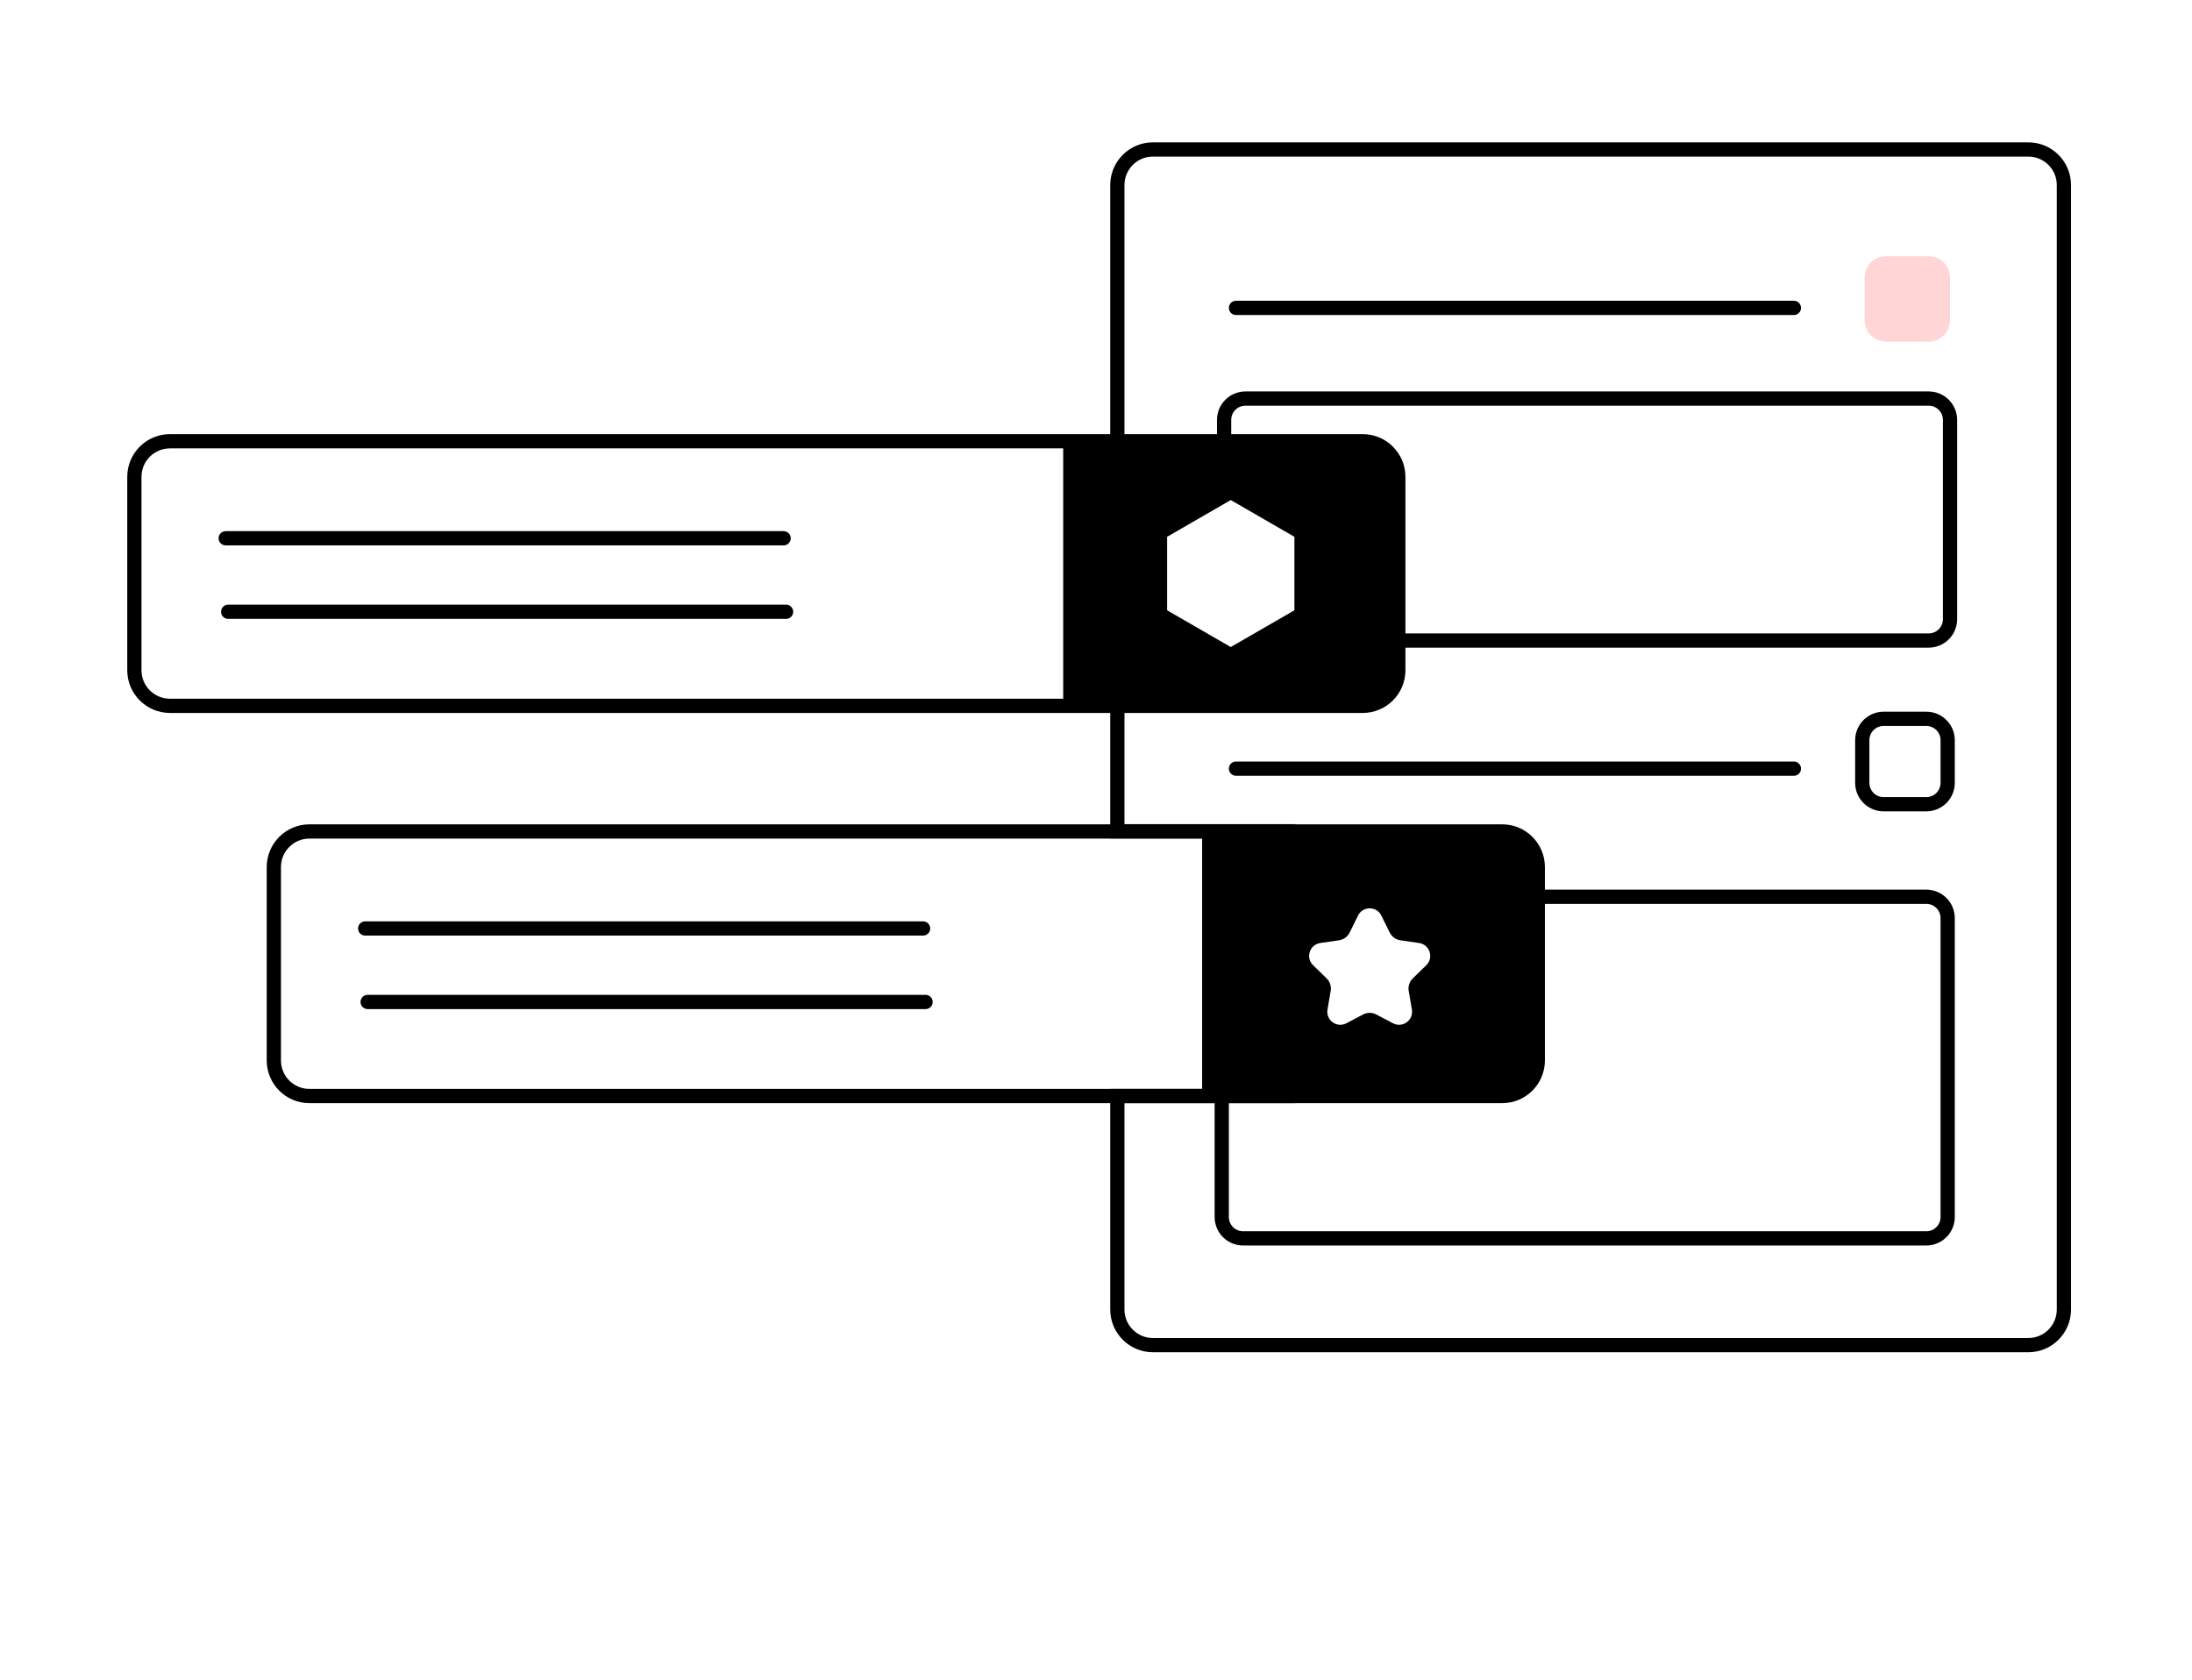
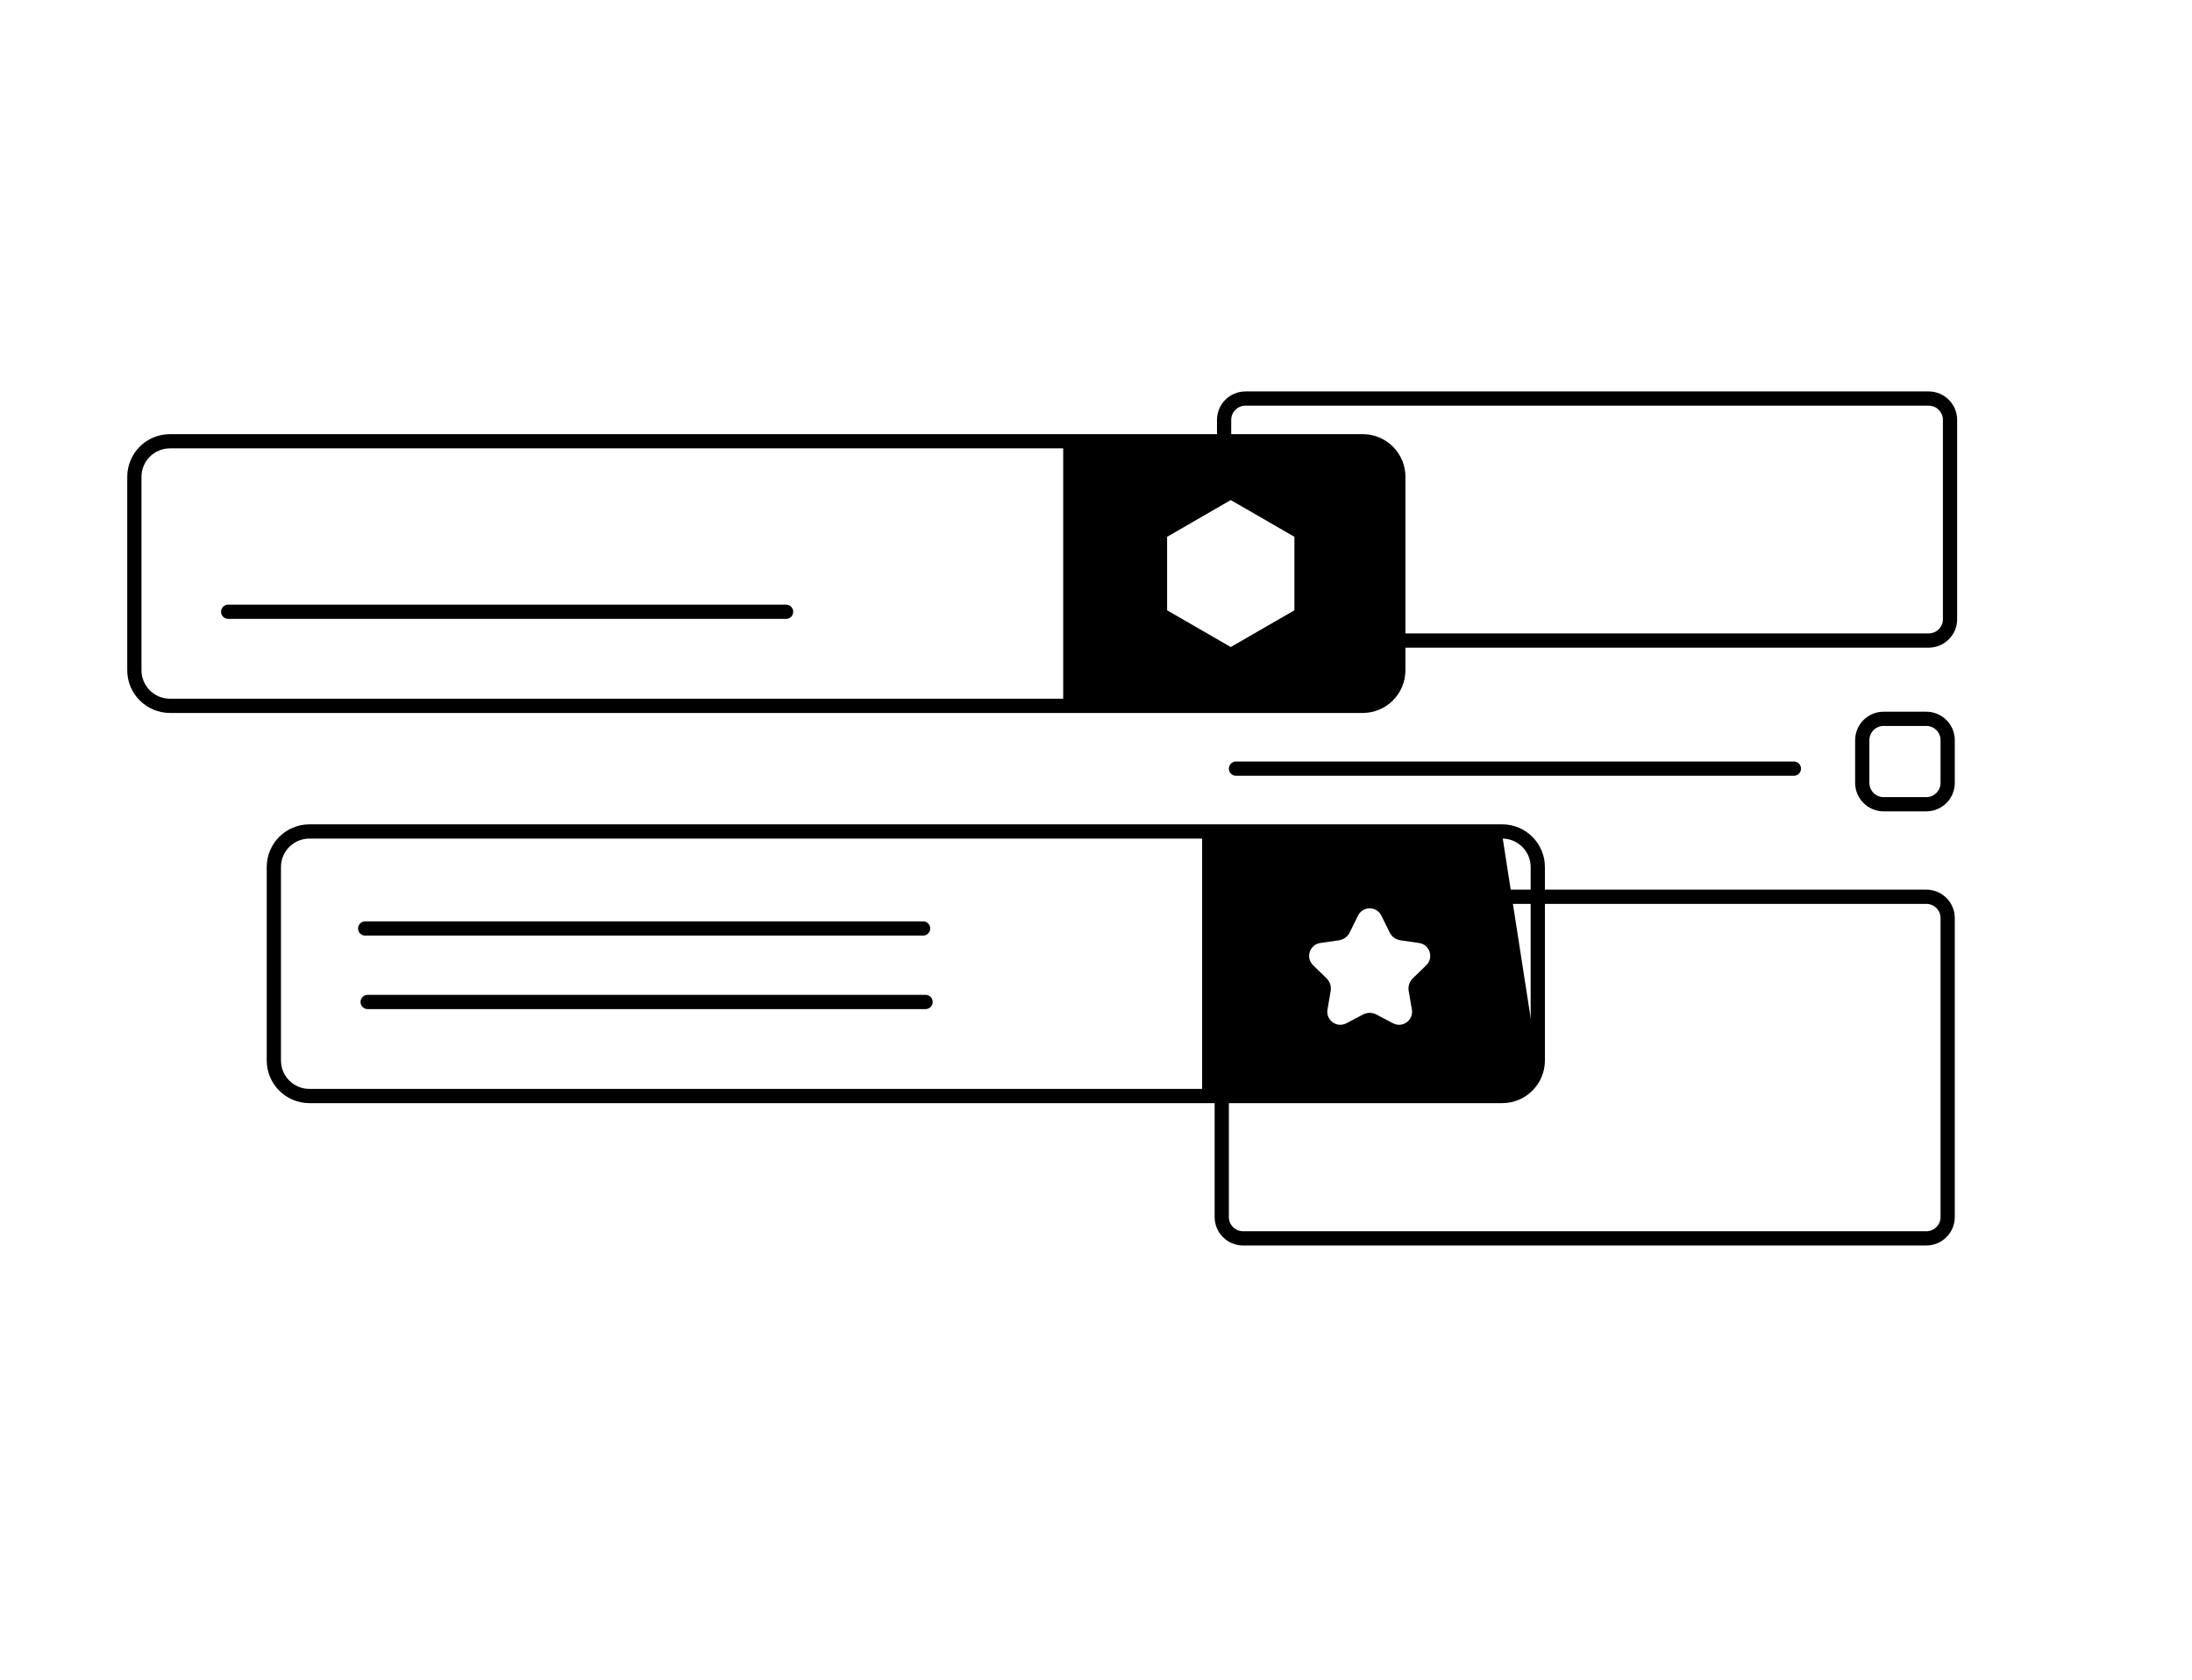
<svg xmlns="http://www.w3.org/2000/svg" width="308" height="236">
  <g transform="translate(18.88 62)">
    <path d="M 0 5 C 0 2.239 2.239 0 5 0 L 172.598 0 C 175.36 0 177.598 2.239 177.598 5 L 177.598 32.174 C 177.598 34.935 175.36 37.174 172.598 37.174 L 5 37.174 C 2.239 37.174 0 34.935 0 32.174 Z" fill="transparent" stroke-width="2" stroke="hsl(0, 0%, 100%)" />
-     <path d="M 12.834 13.63 L 91.227 13.63" fill="transparent" stroke-width="2" stroke="hsl(0, 0%, 100%)" stroke-linecap="round" />
    <path d="M 13.181 23.957 L 91.574 23.957" fill="transparent" stroke-width="2" stroke="hsl(0, 0%, 100%)" stroke-linecap="round" />
    <path d="M 130.511 0 L 172.598 0 C 175.36 0 177.598 2.239 177.598 5 L 177.598 32.174 C 177.598 34.935 175.36 37.174 172.598 37.174 L 130.511 37.174 Z M 145.112 13.424 L 145.112 23.75 L 154.055 28.913 L 162.998 23.75 L 162.998 13.424 L 154.055 8.261 Z" fill="hsl(0, 0%, 100%)" />
  </g>
  <g transform="translate(38.478 116.826)">
    <path d="M 0 5 C 0 2.239 2.239 0 5 0 L 172.598 0 C 175.36 0 177.598 2.239 177.598 5 L 177.598 32.174 C 177.598 34.935 175.36 37.174 172.598 37.174 L 5 37.174 C 2.239 37.174 0 34.935 0 32.174 Z" fill="transparent" stroke-width="2" stroke="hsl(0, 0%, 100%)" />
    <path d="M 12.834 13.63 L 91.227 13.63" fill="transparent" stroke-width="2" stroke="hsl(0, 0%, 100%)" stroke-linecap="round" />
    <path d="M 13.181 23.957 L 91.574 23.957" fill="transparent" stroke-width="2" stroke="hsl(0, 0%, 100%)" stroke-linecap="round" />
-     <path d="M 130.435 0 L 172.522 0 C 175.283 0 177.522 2.239 177.522 5 L 177.522 32.174 C 177.522 34.935 175.283 37.174 172.522 37.174 L 130.435 37.174 Z M 151.166 14.198 C 150.875 14.788 150.312 15.197 149.66 15.292 L 147.036 15.673 C 145.537 15.891 144.939 17.733 146.024 18.79 L 147.922 20.641 C 148.394 21.101 148.609 21.763 148.497 22.411 L 148.049 25.025 C 147.793 26.517 149.36 27.656 150.701 26.951 L 153.048 25.717 C 153.63 25.411 154.326 25.411 154.909 25.717 L 157.256 26.951 C 158.596 27.656 160.163 26.517 159.907 25.025 L 159.459 22.411 C 159.348 21.763 159.563 21.101 160.034 20.641 L 161.933 18.79 C 163.018 17.733 162.419 15.891 160.92 15.673 L 158.296 15.292 C 157.645 15.197 157.082 14.788 156.79 14.198 L 155.617 11.82 C 154.947 10.462 153.01 10.462 152.339 11.82 Z" fill="hsl(0, 0%, 100%)" />
+     <path d="M 130.435 0 L 172.522 0 L 177.522 32.174 C 177.522 34.935 175.283 37.174 172.522 37.174 L 130.435 37.174 Z M 151.166 14.198 C 150.875 14.788 150.312 15.197 149.66 15.292 L 147.036 15.673 C 145.537 15.891 144.939 17.733 146.024 18.79 L 147.922 20.641 C 148.394 21.101 148.609 21.763 148.497 22.411 L 148.049 25.025 C 147.793 26.517 149.36 27.656 150.701 26.951 L 153.048 25.717 C 153.63 25.411 154.326 25.411 154.909 25.717 L 157.256 26.951 C 158.596 27.656 160.163 26.517 159.907 25.025 L 159.459 22.411 C 159.348 21.763 159.563 21.101 160.034 20.641 L 161.933 18.79 C 163.018 17.733 162.419 15.891 160.92 15.673 L 158.296 15.292 C 157.645 15.197 157.082 14.788 156.79 14.198 L 155.617 11.82 C 154.947 10.462 153.01 10.462 152.339 11.82 Z" fill="hsl(0, 0%, 100%)" />
  </g>
  <g transform="translate(157 21)">
    <g transform="translate(16.669 15)">
-       <path d="M 0 7.261 L 78.393 7.261" fill="transparent" stroke-width="2" stroke="hsl(0, 0%, 100%)" stroke-linecap="round" />
-       <path d="M 88.331 3 C 88.331 1.343 89.675 0 91.331 0 L 97.331 0 C 98.988 0 100.331 1.343 100.331 3 L 100.331 9 C 100.331 10.657 98.988 12 97.331 12 L 91.331 12 C 89.675 12 88.331 10.657 88.331 9 Z" fill="#FFD5D6" />
      <path d="M 0 72 L 78.393 72" fill="transparent" stroke-width="2" stroke="hsl(0, 0%, 100%)" stroke-linecap="round" />
      <path d="M 88 68 C 88 66.343 89.343 65 91 65 L 97 65 C 98.657 65 100 66.343 100 68 L 100 74 C 100 75.657 98.657 77 97 77 L 91 77 C 89.343 77 88 75.657 88 74 Z" fill="transparent" stroke-width="2" stroke="hsl(0, 0%, 100%)" />
    </g>
    <path d="M 14.669 108 C 14.669 106.343 16.012 105 17.669 105 L 26.693 105 C 23.825 107.385 22 110.979 22 115 C 22 122.18 27.82 128 35 128 C 42.18 128 48 122.18 48 115 C 48 110.979 46.175 107.385 43.307 105 L 113.669 105 C 115.325 105 116.669 106.343 116.669 108 L 116.669 150 C 116.669 151.657 115.325 153 113.669 153 L 17.669 153 C 16.012 153 14.669 151.657 14.669 150 Z" fill="transparent" stroke-width="2" stroke="hsl(0, 0%, 100%)" />
    <path d="M 15 38 C 15 36.343 16.343 35 18 35 L 114 35 C 115.657 35 117 36.343 117 38 L 117 66 C 117 67.657 115.657 69 114 69 L 21.278 69 C 29.878 67.709 36.331 62.286 36.331 55.792 C 36.331 48.336 27.825 42.292 17.331 42.292 C 16.542 42.292 15.764 42.326 15 42.392 Z" fill="transparent" stroke-width="2" stroke="hsl(0, 0%, 100%)" />
-     <path d="M 0 5 C 0 2.239 2.239 0 5 0 L 128 0 C 130.761 0 133 2.239 133 5 L 133 163 C 133 165.761 130.761 168 128 168 L 5 168 C 2.239 168 0 165.761 0 163 L -0 133 L 24 133 L 24 95.8 L 0 95.8 Z" fill="transparent" stroke-width="2" stroke="hsl(0, 0%, 100%)" />
  </g>
</svg>